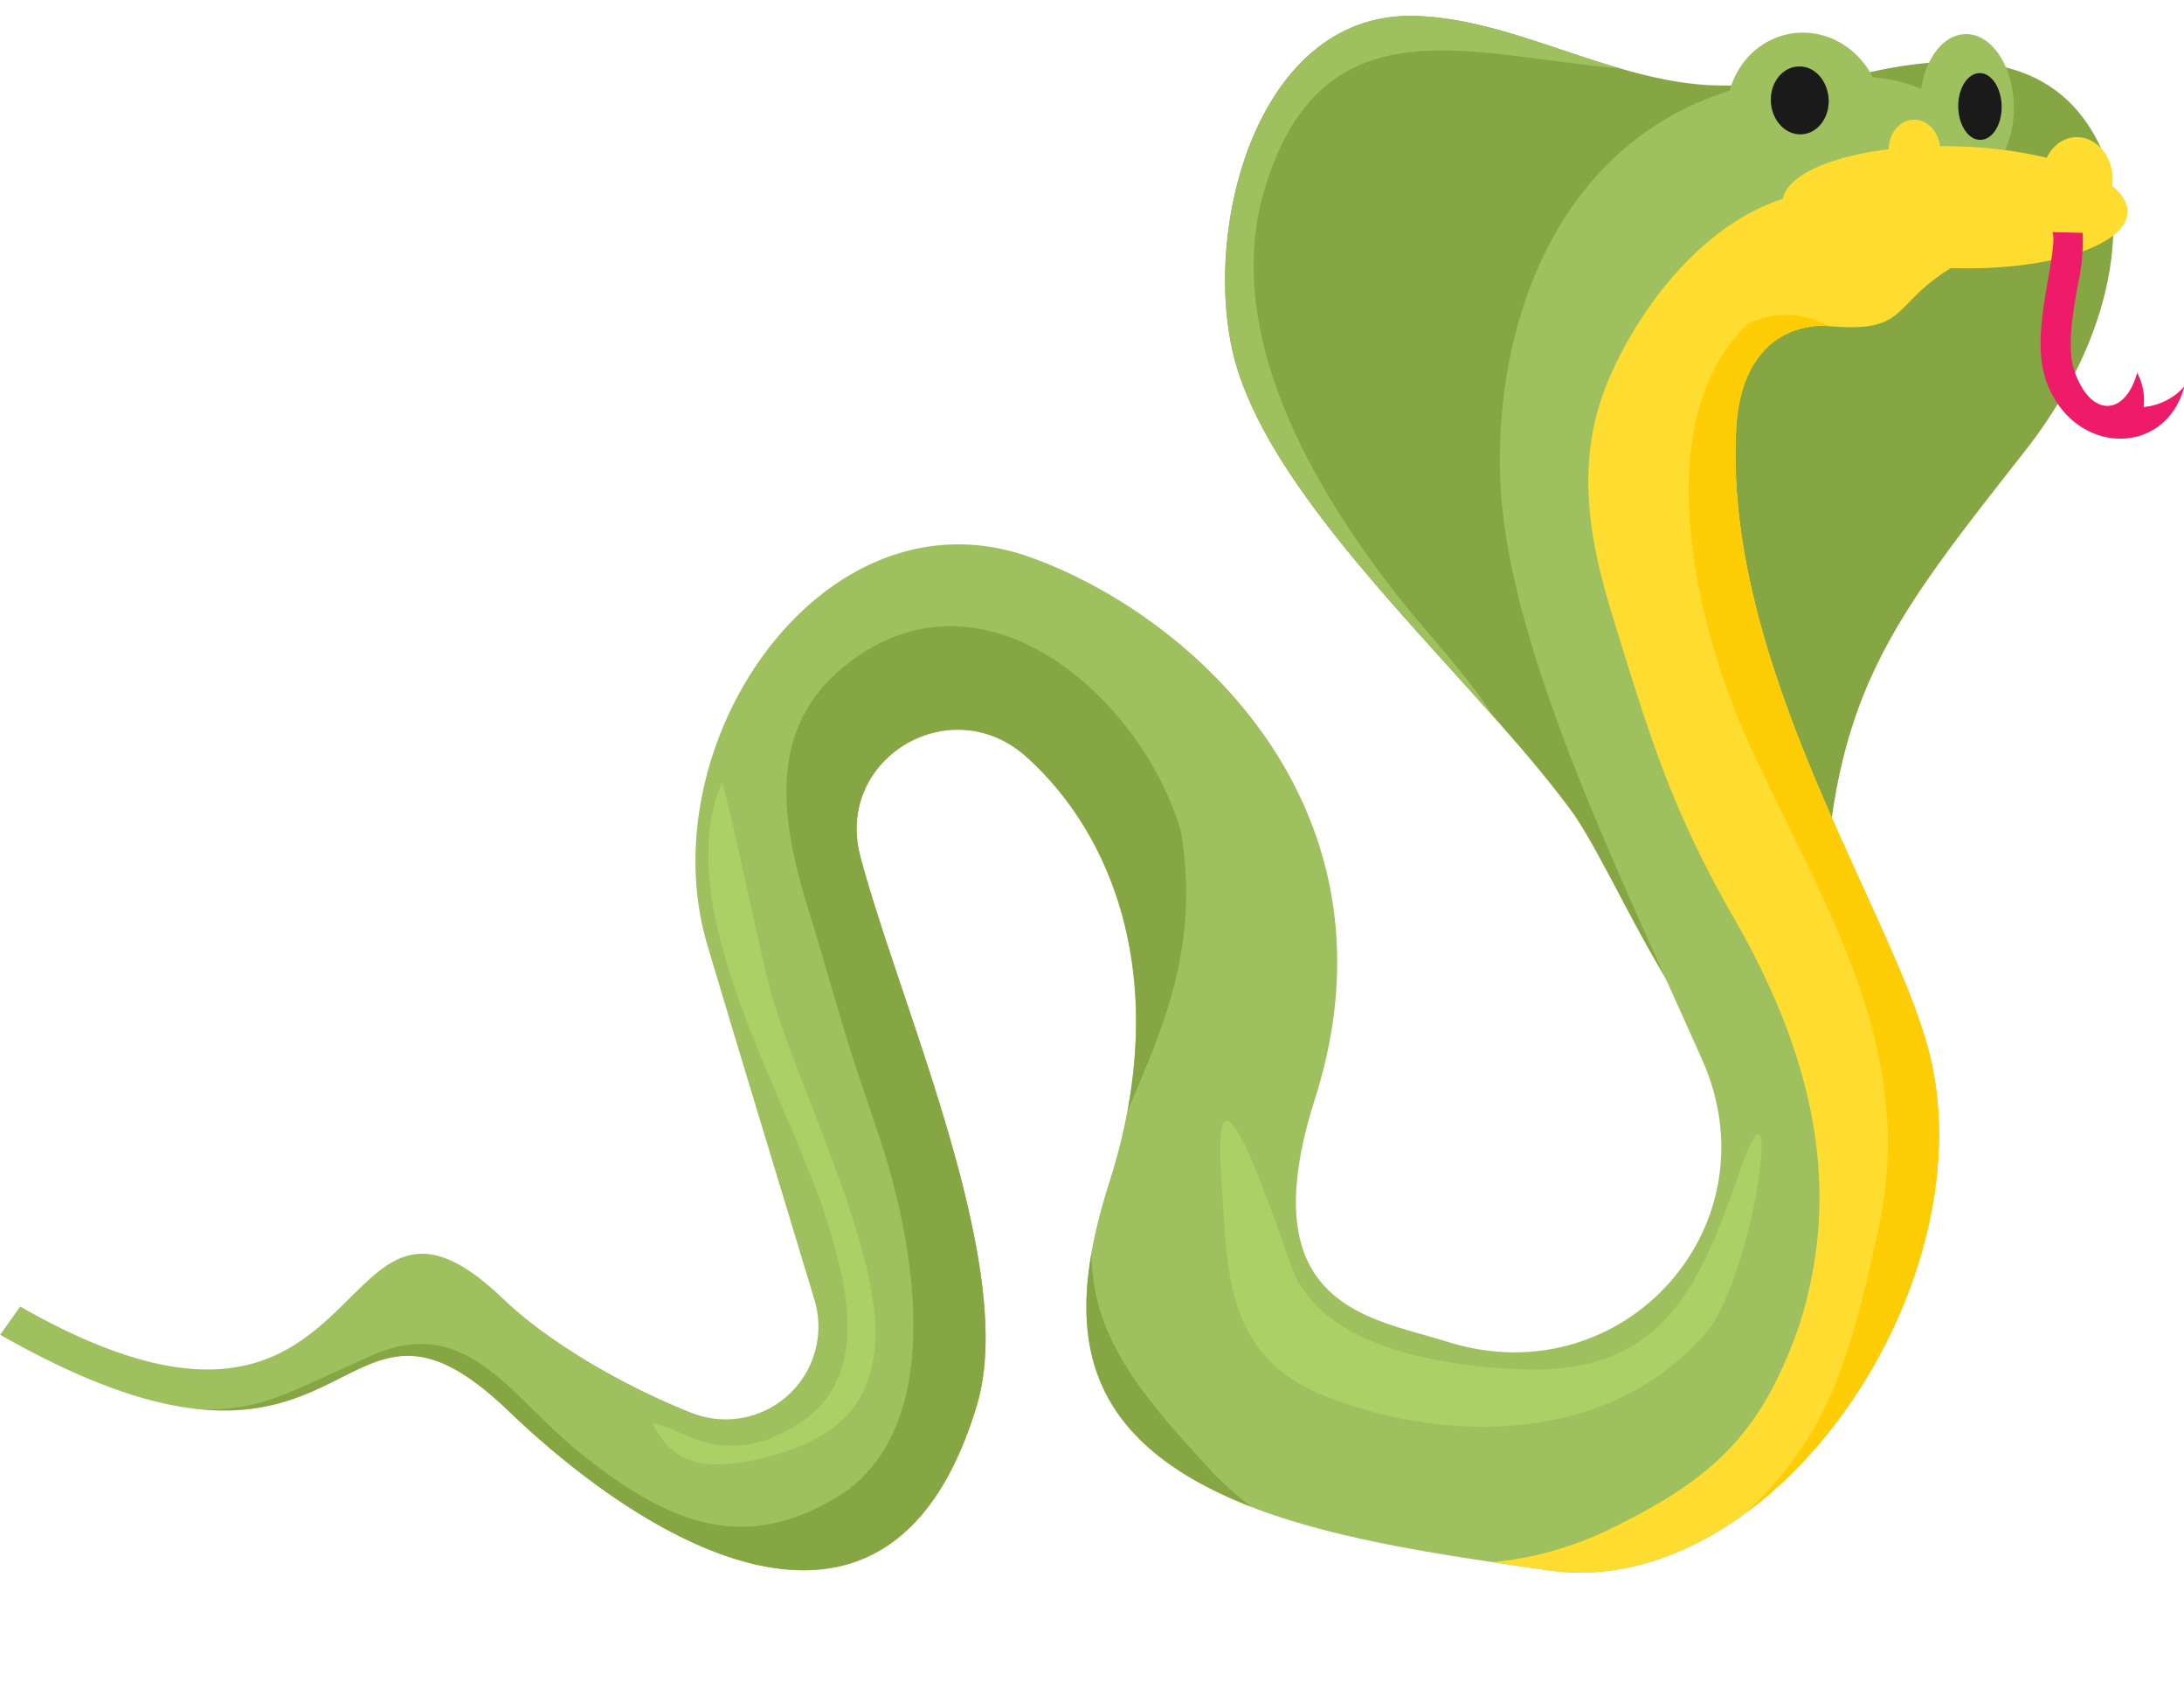
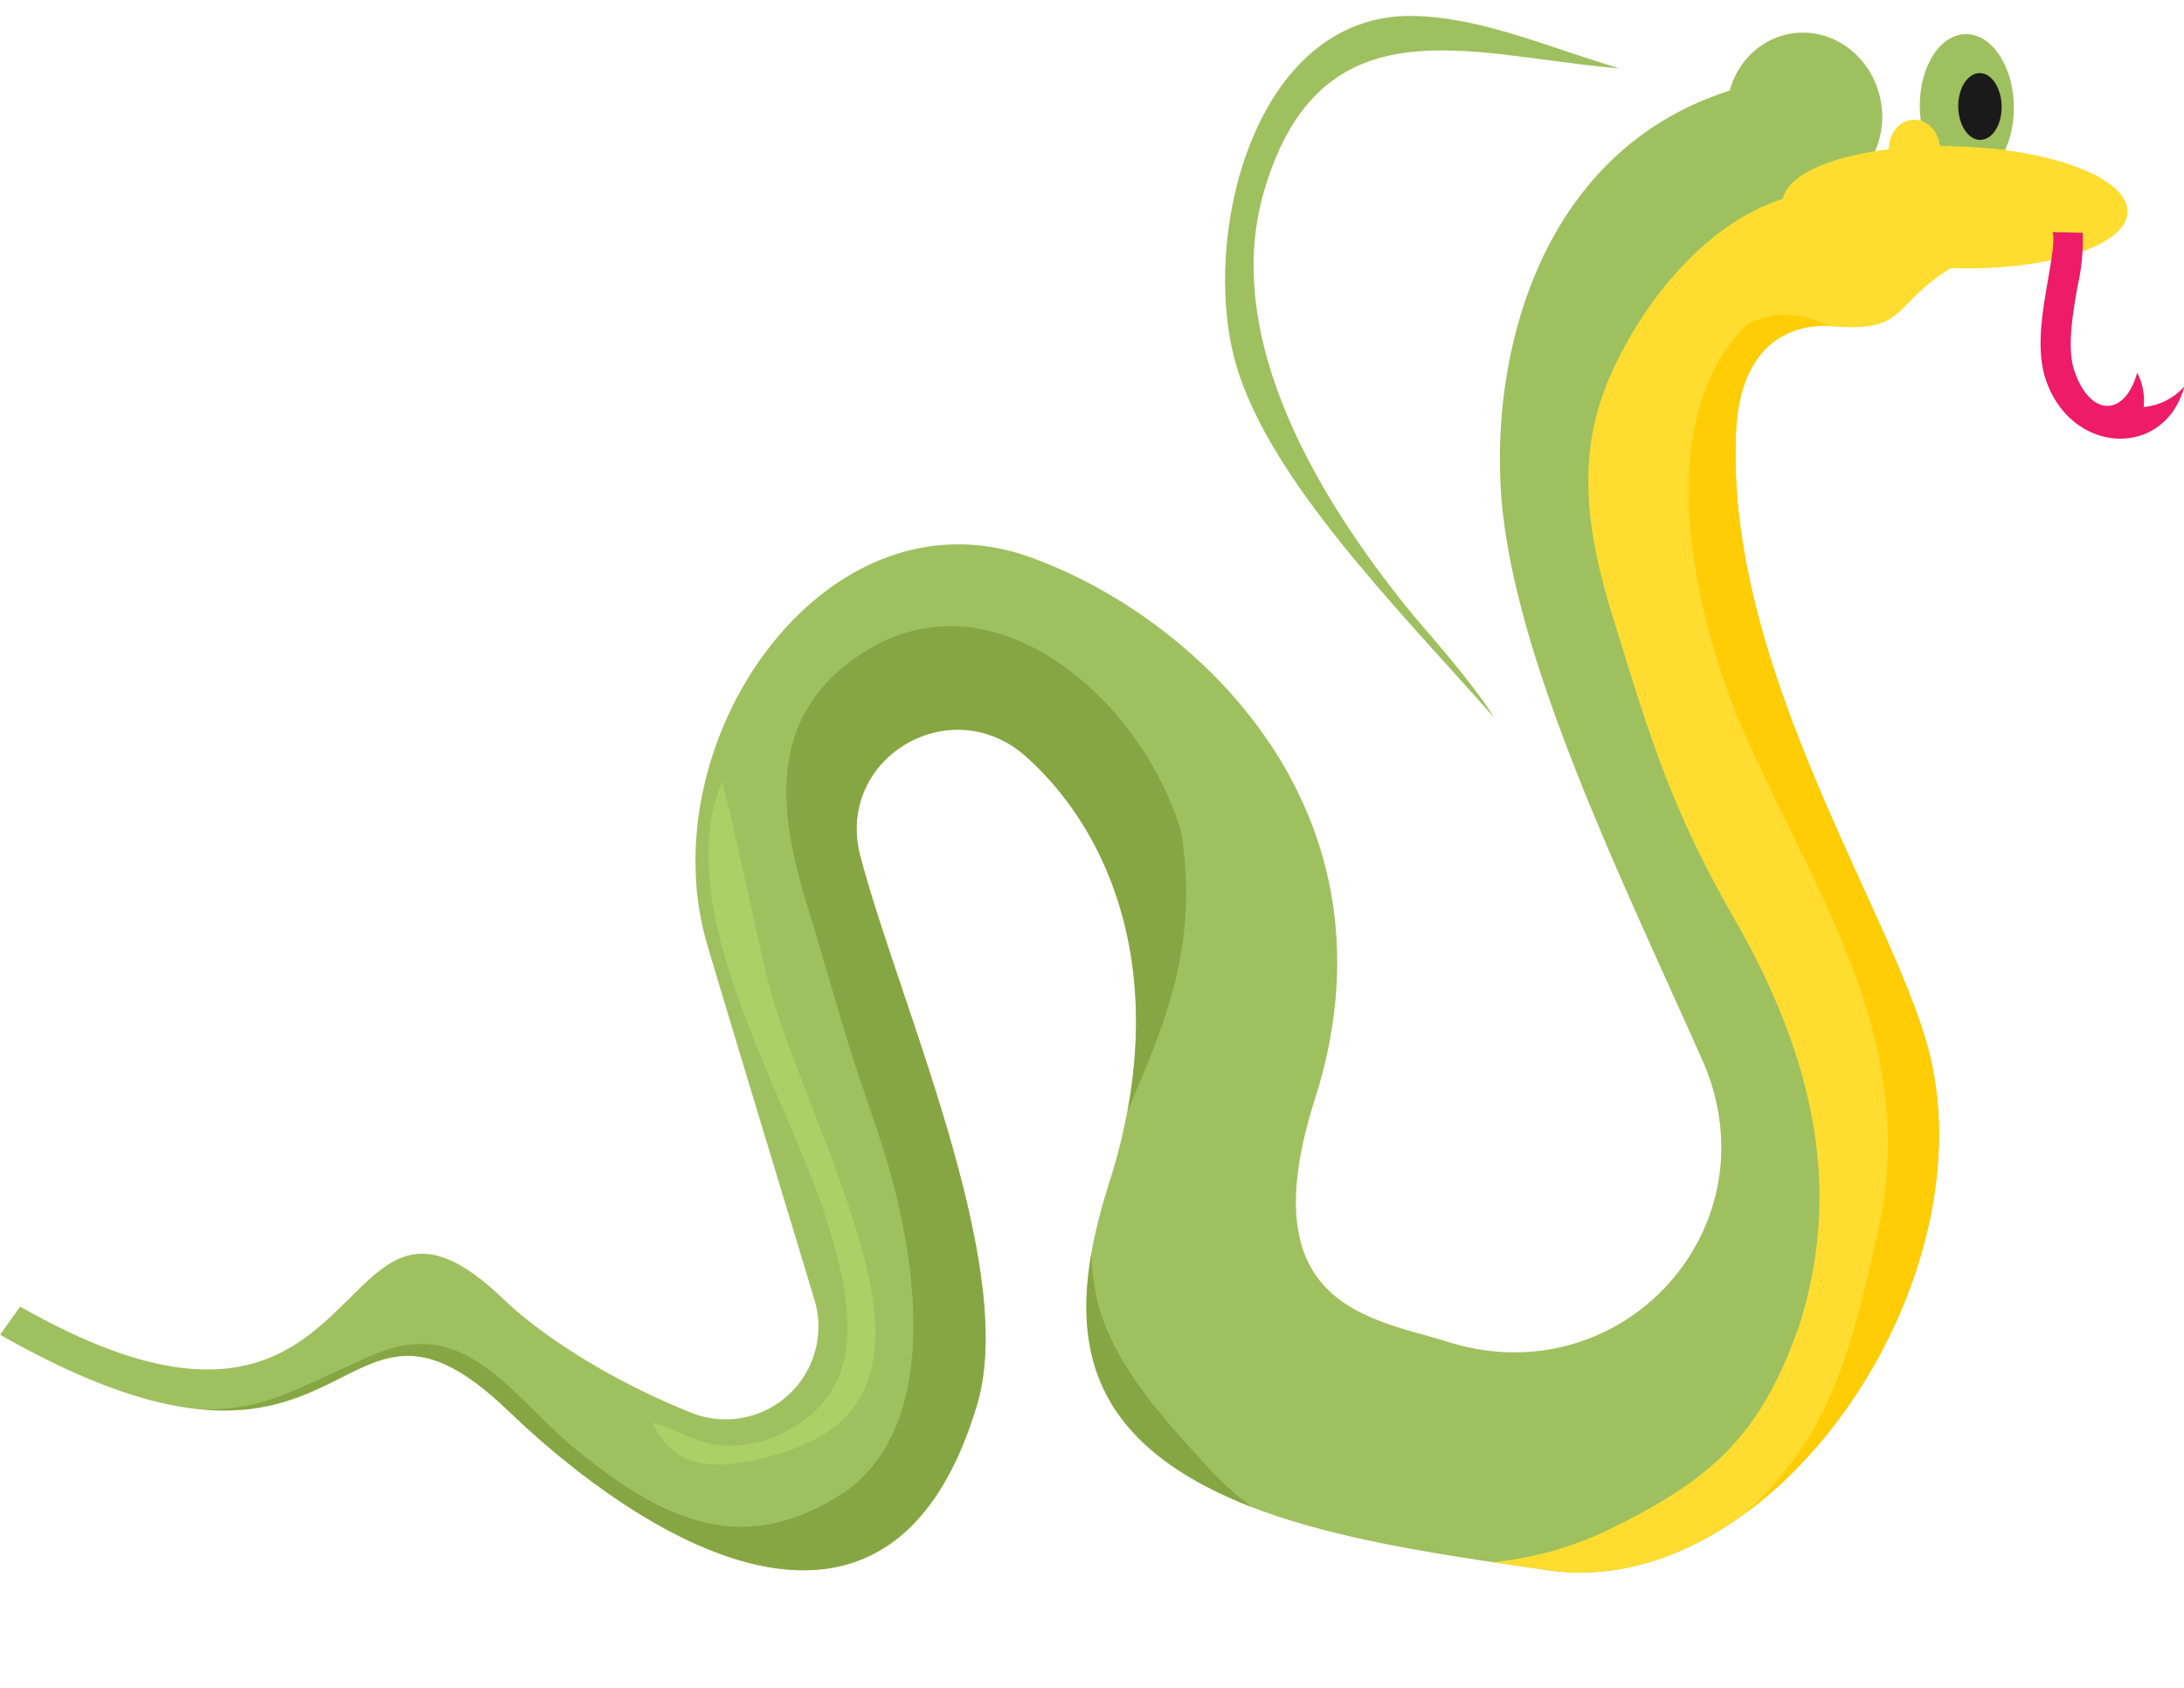
<svg xmlns="http://www.w3.org/2000/svg" data-name="Layer 1" height="233.2" preserveAspectRatio="xMidYMid meet" version="1.0" viewBox="0.0 -2.2 301.7 233.2" width="301.7" zoomAndPan="magnify">
  <g id="change1_1">
-     <path d="M273-56.1a97,97,0,0,0,24-2.15c12.15-2.38,24.87-1.84,30.57,11.63,4.27,14.73-2,29.79-10.91,41.14-19.39,24.67-27.12,34.42-27.86,67.21-.15,6.55-1.06,19.78-10.93,17.23-8.19-2.12-17.84-26.37-23.62-34.55C241,26.17,213.77,3.11,207.76-17.43c-5.1-17.43,2.36-48.65,24.49-48.23C245.73-65.4,259-56.91,273-56.1Z" fill="#85a643" fill-rule="evenodd" transform="translate(-36.99 65.66)" />
-   </g>
+     </g>
  <g id="change2_1">
    <path d="M243.42,31.28c-13.73-15.49-31-32.85-35.66-48.71-5.1-17.43,2.36-48.65,24.49-48.23,9.46.19,18.81,4.42,28.37,7.21-.34,0-.68,0-1-.06-20-1.82-40.23-9.33-48,17-6.06,20.66,8,43.34,20.81,58.89C235.54,21,240.7,26.89,243.42,31.28Z" fill="#9fc05f" fill-rule="evenodd" transform="translate(-36.99 65.66)" />
  </g>
  <g id="change2_2">
    <path d="M288.84-22.89c-7.75.23-11.51,6.05-12,14-1.89,32.49,21.18,66.3,26.45,85.69,8.79,32.31-21.3,76.77-52.45,72.23-14.52-2.12-31.26-4.35-43.88-9.94-22.16-9.8-22.58-25.23-16.71-43.7,8.63-27.1.84-47.56-11.39-58.63-10.49-9.5-26.66.14-23,13.74,5.43,20.46,21.79,56.63,16.11,75.67-11.69,39.16-44.54,20.23-64.77.83-24.6-23.58-20,18.12-70.19-10.5l2.77-3.89c50.17,28.63,42.08-24.68,66.69-1.09,5.66,5.43,15.37,11.48,25.81,15.67a12.81,12.81,0,0,0,17.17-15.67c-5-16.59-9.69-31.87-14.73-48.79C126.37,34.7,150.88-1,179.21,9.07c22.64,8.06,52.16,34.86,39.43,74.86-9.17,28.78,7.77,30.22,18.3,33.54,24.13,7.61,45.49-15.88,35.17-39C260.78,53,245.5,22,244.29-.68c-1.33-24.86,10.29-58.17,50.08-57Z" fill="#9fc05f" fill-rule="evenodd" transform="translate(-36.99 65.66)" />
  </g>
  <g id="change1_2">
    <path d="M209.94,140.28c-1-.39-2-.79-2.95-1.22-18.05-8-21.68-19.71-19.22-33.77a28.94,28.94,0,0,0,.79,6.4c2,8.57,9.05,16.32,14.93,22.71l.9,1a43.22,43.22,0,0,0,5.55,4.9ZM192.76,85.6c4.53-10.83,10.11-22.38,7.35-38.69-5.38-18.12-26-36.49-44.25-24.38-13,8.63-11.39,21.67-7.25,35.06,2.23,7.21,4.25,14.63,6.54,21.74,1.14,3.42,2.32,6.83,3.45,10.25,4.67,14.17,9.13,38.73-4.9,48.64-13.78,9.05-24.61,4.23-36.7-5.51-9.58-7.72-15.5-19.2-28.75-13.31-11.49,5.12-15,7.51-23.21,7.41,21.61,1.88,23.51-17.7,42.14.16,20.23,19.4,53.08,38.33,64.77-.83,5.68-19-10.68-55.21-16.11-75.67-3.61-13.6,12.56-23.24,23-13.74C189.6,46.42,196.91,63.33,192.76,85.6Z" fill="#85a643" fill-rule="evenodd" transform="translate(-36.99 65.66)" />
  </g>
  <g id="change3_1">
    <path d="M288.84-22.89c-7.75.23-11.51,6.05-12,14-1.89,32.49,21.18,66.3,26.45,85.69,8.79,32.31-21.3,76.77-52.45,72.23-2.49-.36-5.05-.73-7.64-1.12a47.11,47.11,0,0,0,16-4.48c14.1-6.86,20.94-12.88,26.26-28,6.33-19.51,1.6-37.72-8.37-55.48-9.41-16.22-12.23-26.21-17.66-43.74-3.32-11.15-4.73-21.56.08-32.35,5.76-12.92,18-26.43,32.3-25.27Z" fill="#fedd30" fill-rule="evenodd" transform="translate(-36.99 65.66)" />
  </g>
  <g id="change4_1">
-     <path d="M277.07,94.63c6.06-18,3.08,10.47-3.79,20.83-12.56,15.61-35,16.59-53,9.62-14.35-5.56-13.73-17.61-14.59-30.55-1.5-22.38,9.14,11.61,10.2,13.81,4.9,10.15,20.44,12.39,30.47,12.91C266,122.26,271.39,111,277.07,94.63Z" fill="#abd066" fill-rule="evenodd" transform="translate(-36.99 65.66)" />
-   </g>
+     </g>
  <g id="change4_2">
    <path d="M141.13,133.84c-6.2,1.19-11,1-14-5.09,4.11.48,7.1,4.79,15.56,2.33,14.36-5.24,12.5-17.62,8.56-30.24-5.41-17.35-21.91-43.05-14.55-60.62.76,1.39,5.47,24.48,6.9,29.39,4,13.65,15.41,35.85,14.25,48.57C157,128.22,150,131.85,141.13,133.84Z" fill="#abd066" fill-rule="evenodd" transform="translate(-36.99 65.66)" />
  </g>
  <g id="change2_3">
    <path d="M286.28-63.35C292.21-63.21,297-58,297-51.72s-4.81,11.27-10.74,11.12-10.74-5.34-10.74-11.63S280.35-63.49,286.28-63.35Z" fill="#9fc05f" fill-rule="evenodd" transform="translate(-36.99 65.66)" />
  </g>
  <g id="change2_4">
-     <path d="M294.54-57.23c8.14.19,14.73,4.62,14.73,9.89s-6.59,9.39-14.73,9.19S279.81-42.77,279.81-48,286.41-57.43,294.54-57.23Z" fill="#9fc05f" fill-rule="evenodd" transform="translate(-36.99 65.66)" />
-   </g>
+     </g>
  <g id="change2_5">
    <path d="M308.69-63.15c3.59.08,6.5,4.65,6.5,10.19s-2.91,10-6.5,9.88-6.5-4.64-6.5-10.19S305.1-63.24,308.69-63.15Z" fill="#9fc05f" fill-rule="evenodd" transform="translate(-36.99 65.66)" />
  </g>
  <g id="change3_2">
    <path d="M307.05-47.65c13.17.31,23.84,4.33,23.84,9s-10.67,8.15-23.84,7.84-23.84-4.33-23.84-9S293.89-48,307.05-47.65Z" fill="#fedd30" fill-rule="evenodd" transform="translate(-36.99 65.66)" />
  </g>
  <g id="change5_1">
-     <path d="M285.61-58.68c2.21,0,4,2.2,4,4.79s-1.79,4.64-4,4.59-4-2.19-4-4.78S283.41-58.73,285.61-58.68Z" fill="#1a1a1a" fill-rule="evenodd" transform="translate(-36.99 65.66)" />
-   </g>
+     </g>
  <g id="change5_2">
    <path d="M310.5-57.76c1.64,0,3,2.13,3,4.68s-1.33,4.57-3,4.54-3-2.14-3-4.68S308.87-57.8,310.5-57.76Z" fill="#1a1a1a" fill-rule="evenodd" transform="translate(-36.99 65.66)" />
  </g>
  <g id="change3_3">
-     <path d="M324-48.92c2.67.07,4.84,2.66,4.84,5.79s-2.17,5.62-4.84,5.55-4.85-2.65-4.85-5.78S321.31-49,324-48.92Z" fill="#fedd30" fill-rule="evenodd" transform="translate(-36.99 65.66)" />
-   </g>
+     </g>
  <g id="change3_4">
    <path d="M301.47-51.32c2,0,3.56,2,3.56,4.25s-1.6,4.13-3.56,4.09-3.57-2-3.57-4.26S299.5-51.37,301.47-51.32Z" fill="#fedd30" fill-rule="evenodd" transform="translate(-36.99 65.66)" />
  </g>
  <g id="change3_5">
    <path d="M288.84-22.89c13.49,1.36,8-3.62,21.46-10-9,.89-18.9-3.06-27.9-2.18C284.22-31.68,287-26.27,288.84-22.89Z" fill="#fedd30" fill-rule="evenodd" transform="translate(-36.99 65.66)" />
  </g>
  <g id="change6_1">
    <path d="M324.7-35.7a28.72,28.72,0,0,1-.71,7.35c-.7,4-1.5,8.69-.42,11.79,2.24,6.44,7,6.2,8.65.18a8.26,8.26,0,0,1,.9,4.74,8.59,8.59,0,0,0,5.63-2.85c-2.72,10-15.52,9.5-19.11-.8-1.44-4.13-.53-9.34.25-13.86.53-3.08,1-5.77.62-6.65Z" fill="#ed1b68" fill-rule="evenodd" transform="translate(-36.99 65.66)" />
  </g>
  <g id="change7_1">
    <path d="M288.84-22.89c-7.75.23-11.51,6.05-12,14-1.89,32.49,21.18,66.3,26.45,85.69,6.09,22.39-6.49,50.62-25.16,64.32,11.17-10.47,14.18-20.29,18.3-39C302.24,75.74,287.9,56,277.6,32.6c-6.61-15.66-12.85-42.52.79-55.69a11.82,11.82,0,0,1,10.5-.09Z" fill="#ffcd05" fill-rule="evenodd" transform="translate(-36.99 65.66)" />
  </g>
  <g id="change7_2">
    <path d="M288.84-22.89l.83.08c-.35-.17-.69-.33-1-.48Z" fill="#ffcd05" fill-rule="evenodd" transform="translate(-36.99 65.66)" />
  </g>
</svg>